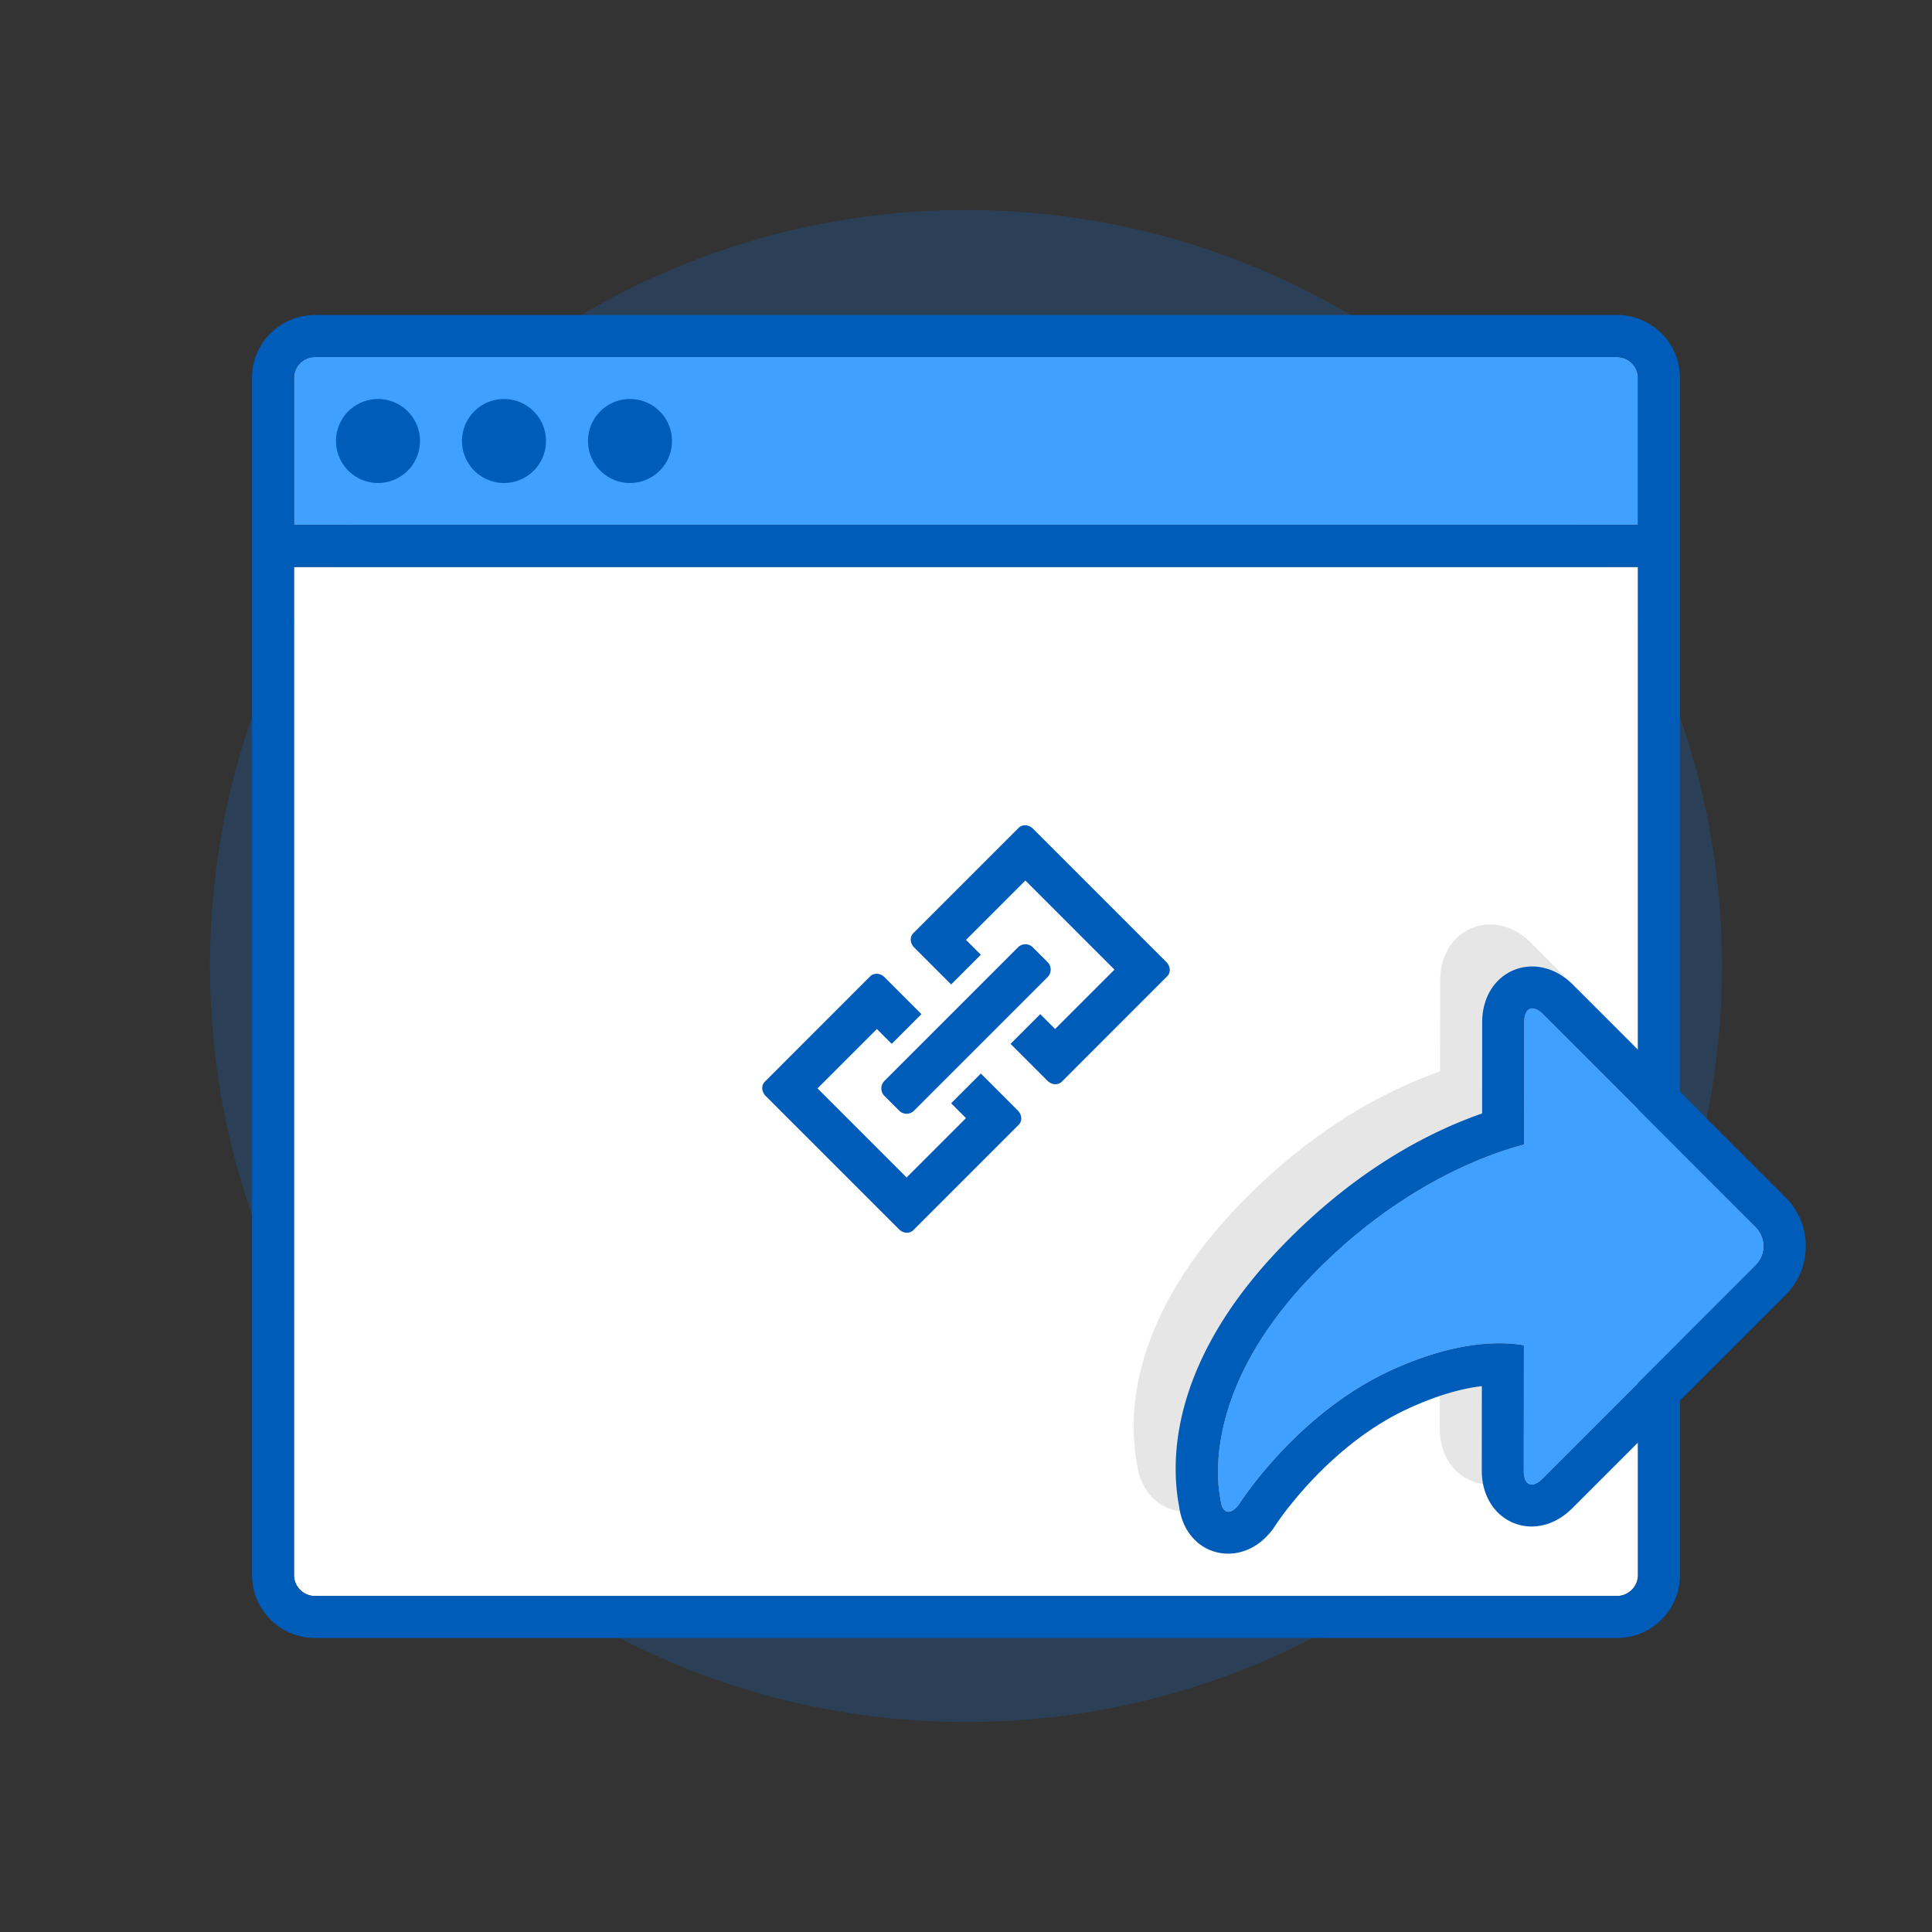
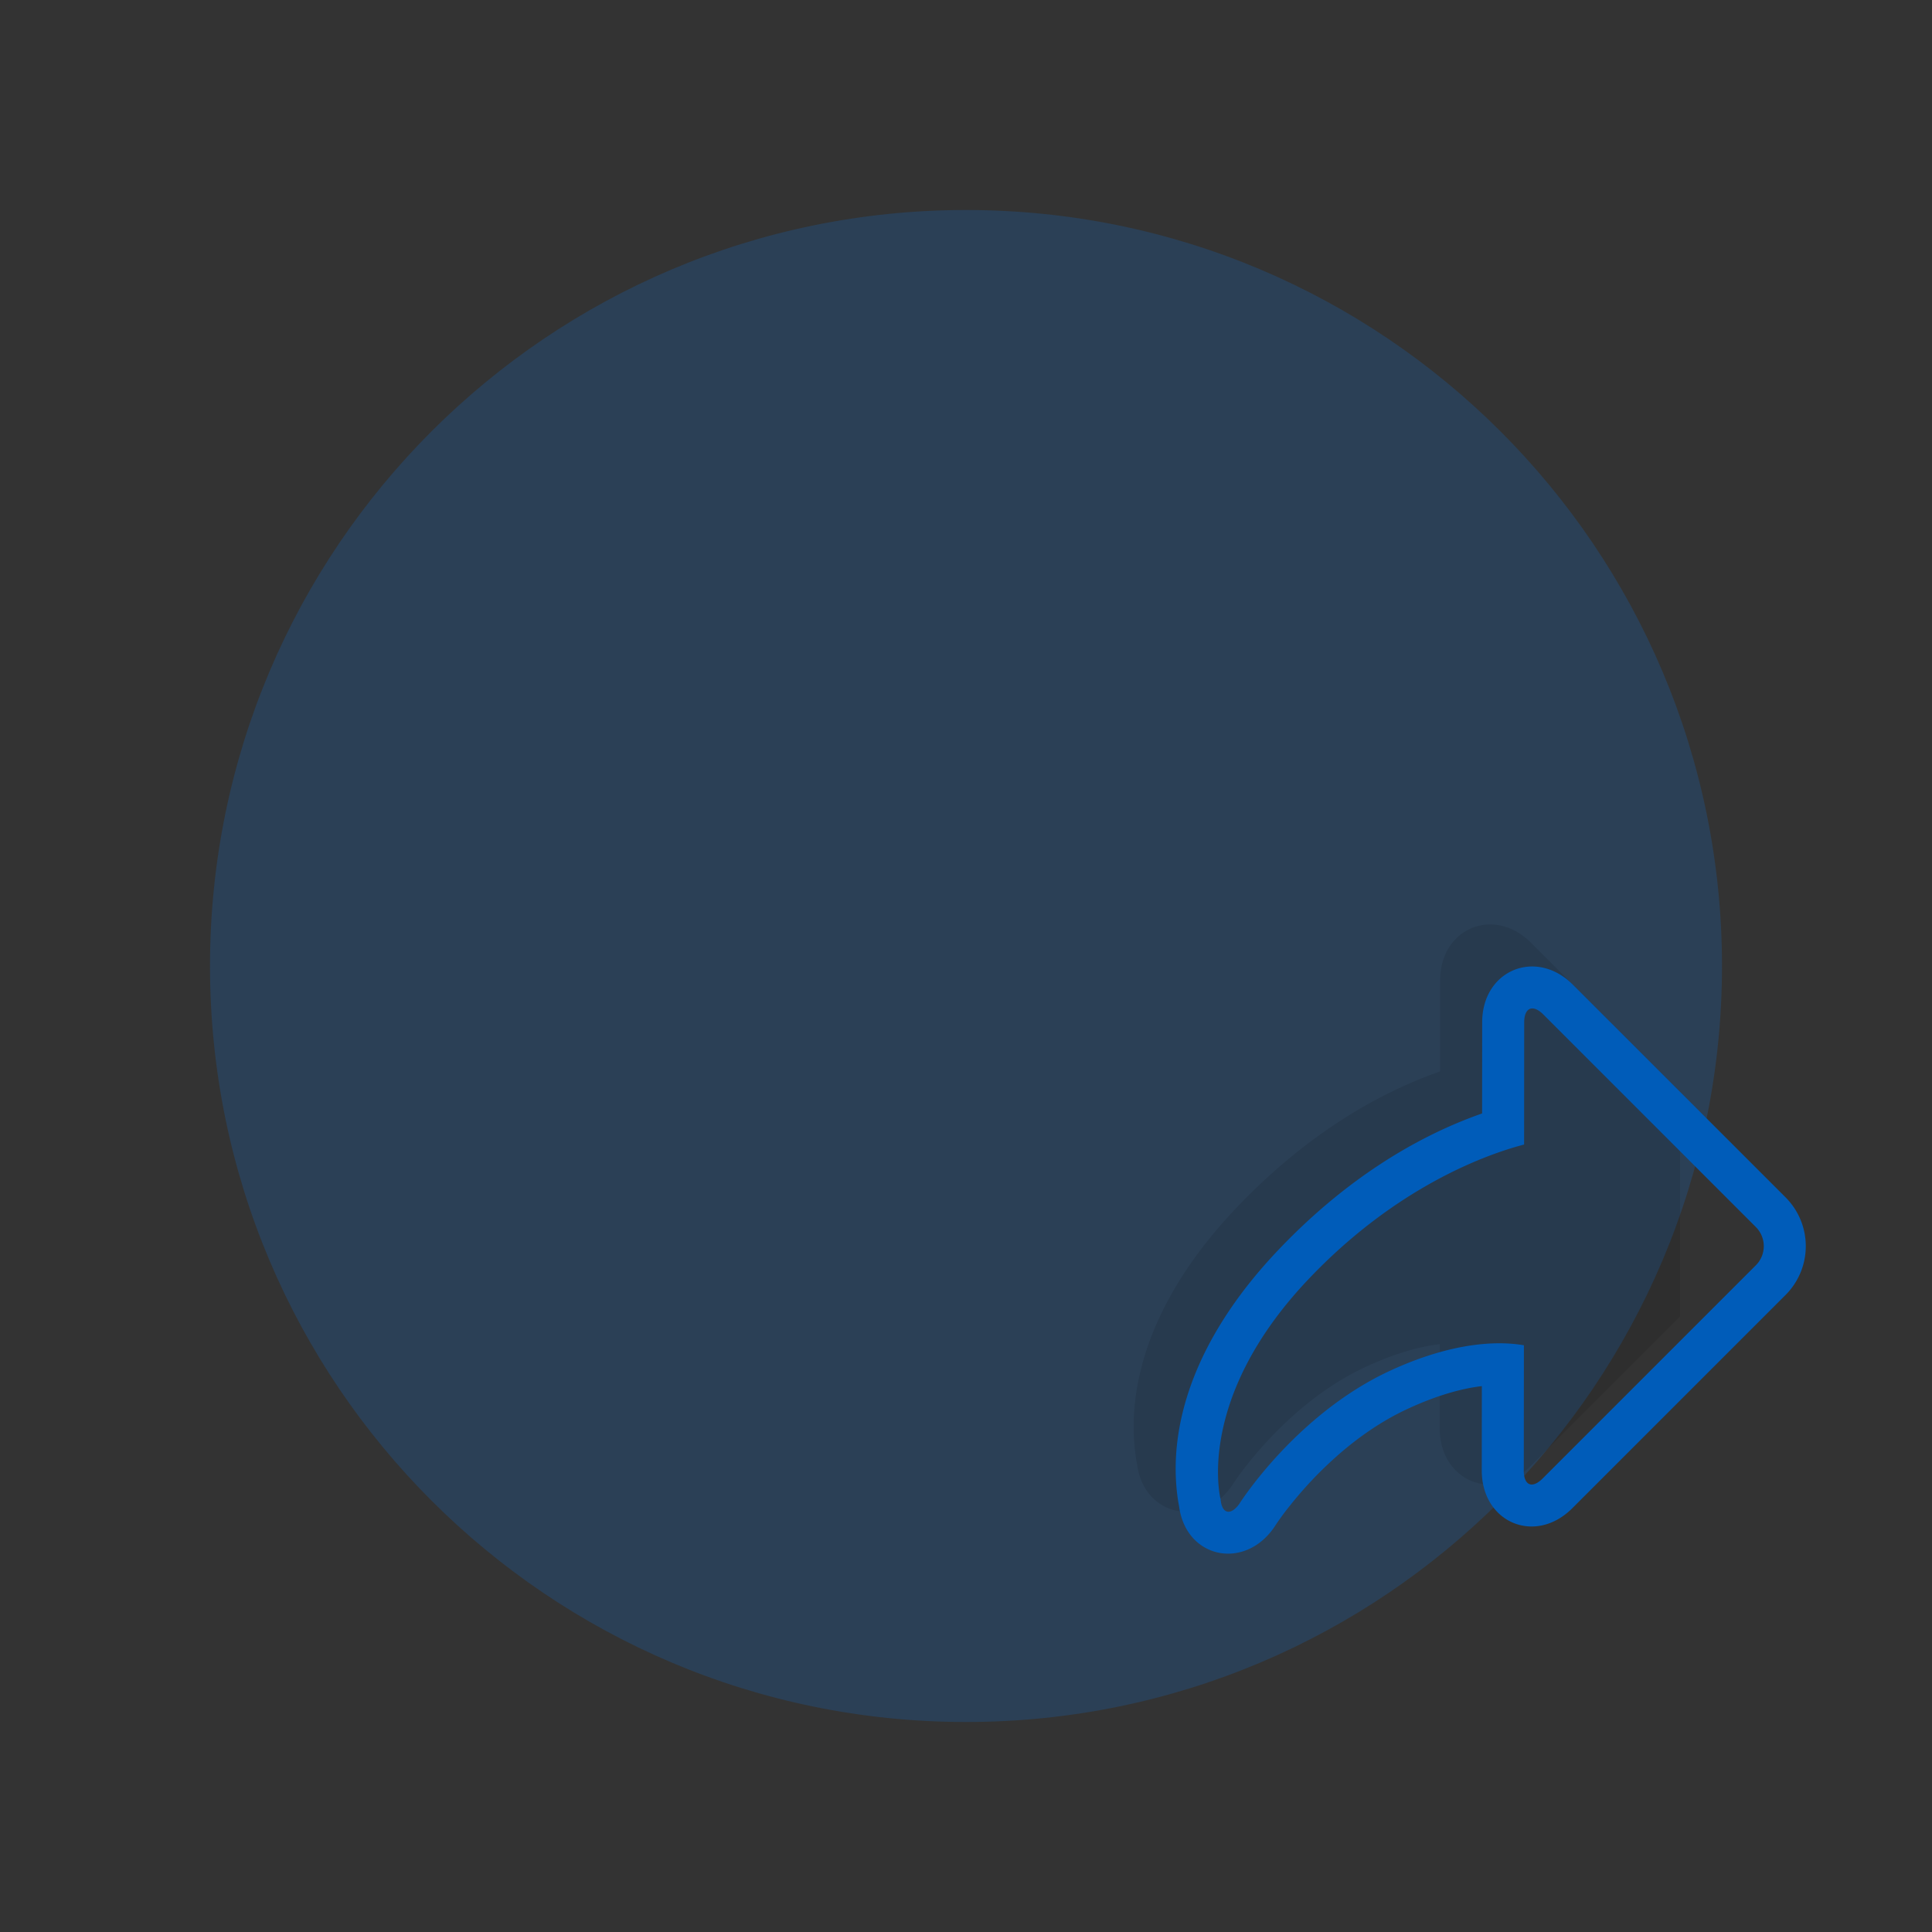
<svg xmlns="http://www.w3.org/2000/svg" width="92" height="92" class="wd-applet wd-applet-external-application" focusable="false" role="presentation" viewBox="0 0 92 92">
  <rect x="0" y="0" width="92" height="92" fill="#333333" stroke="none" />
  <g fill="none" fill-rule="evenodd" class="wd-icon-container">
    <g fill="#0B77E3" fill-opacity=".2" class="animate-flood">
      <path d="M46 82c19.882 0 36-16.118 36-36S65.882 10 46 10 10 26.118 10 46s16.118 36 36 36z" class="color-400-alpha-20" />
    </g>
    <g class="animate-shrink">
-       <path fill="#FFF" d="M14 27v47.999A1 1 0 0 0 14.993 76h62.005C77.55 76 78 75.546 78 74.999V27H14z" class="color-100" />
-       <path fill="#40A0FF" d="M14 17.997c0-.55.443-.997 1.005-.997h61.99c.555 0 1.005.453 1.005.997V25H14v-7.003z" class="color-300" />
-       <path fill="#005CB9" fill-rule="nonzero" d="M76.995 15A2.998 2.998 0 0 1 80 18v57c0 1.66-1.341 3-3.005 3h-61.99A2.998 2.998 0 0 1 12 75V18c0-1.66 1.341-3 3.005-3h61.99zM78 27H14v47.999A1 1 0 0 0 14.993 76h62.005C77.55 76 78 75.546 78 74.999V27zM42.118 46.532l1.76 1.76-1.414 1.415-.707-.707-2.828 2.828 4.243 4.243L46 53.243l-.707-.707 1.414-1.415 1.761 1.761c.2.2.22.5.04.681l-5.016 5.016c-.177.177-.481.16-.68-.04l-6.351-6.35c-.2-.2-.22-.5-.04-.68l5.016-5.017c.177-.177.481-.16.68.04zm7.067-1.418l.7.7a.507.507 0 0 1-.003.718l-6.35 6.35a.5.5 0 0 1-.717.004l-.7-.7a.507.507 0 0 1 .003-.718l6.35-6.35a.5.5 0 0 1 .717-.004zm.004-5.653l6.35 6.35c.2.2.22.5.04.68l-5.016 5.017c-.177.177-.481.16-.68-.04l-1.762-1.76 1.415-1.415.707.707 2.828-2.828-4.243-4.243L46 44.757l.707.707-1.414 1.415-1.761-1.761c-.2-.2-.22-.5-.04-.681l5.016-5.016c.177-.177.481-.16.68.04zM76.995 17h-61.99a.997.997 0 0 0-1.005.997V25h64v-7.003c0-.544-.45-.997-1.005-.997zM18 19a2 2 0 1 1 0 4 2 2 0 0 1 0-4zm6 0a2 2 0 1 1 0 4 2 2 0 0 1 0-4zm6 0a2 2 0 1 1 0 4 2 2 0 0 1 0-4z" class="color-500" />
-     </g>
+       </g>
    <g class="animate-grow">
      <path fill="#000" d="M72.903 44.893L80 51.99v10.7l-7.128 7.13c-1.765 1.765-4.314.686-4.312-1.803l.004-4.011c-.971.114-2.132.44-3.487 1.061-1.217.557-2.377 1.346-3.461 2.31a18.61 18.61 0 0 0-2.186 2.314 12.5 12.5 0 0 0-.723.987l-.062.092c-1.44 2.024-4.182 1.41-4.499-1.051a6.12 6.12 0 0 1-.066-.39c-.466-3.337.723-7.507 4.753-11.765 3.192-3.373 6.599-5.444 9.743-6.542l.004-4.339c.002-2.491 2.568-3.545 4.323-1.79z" class="color-shadow" opacity=".1" />
-       <path fill="#40A0FF" d="M72.566 64.061l-.006 5.958c0 .718.402.883.898.386L83.623 60.24a1.286 1.286 0 0 0-.008-1.806L73.49 48.307c-.497-.496-.908-.332-.909.378l-.005 5.817c-1.645.428-6.018 1.922-10.29 6.436-5.404 5.712-4.163 10.452-4.163 10.452.057.7.481.8.893.22 0 0 2.706-4.29 7.229-6.361 3.151-1.444 5.305-1.367 6.322-1.188z" class="color-300" />
      <path fill="#005CB9" fill-rule="nonzero" d="M72.56 70.02c0 .717.402.882.898.385L83.623 60.24a1.286 1.286 0 0 0-.008-1.806L73.49 48.307c-.497-.496-.908-.332-.909.378l-.005 5.817c-1.645.428-6.018 1.922-10.29 6.436-5.404 5.712-4.163 10.452-4.163 10.452.057.7.481.8.893.22 0 0 2.706-4.29 7.229-6.361 3.151-1.444 5.305-1.367 6.322-1.188l-.006 5.958zm-5.483-2.953c-1.217.557-2.377 1.346-3.461 2.31a18.61 18.61 0 0 0-2.186 2.314 12.5 12.5 0 0 0-.723.987l-.062.092c-1.44 2.024-4.182 1.41-4.499-1.051a6.12 6.12 0 0 1-.066-.39c-.466-3.337.723-7.507 4.753-11.765 3.192-3.373 6.599-5.444 9.743-6.542l.004-4.339c.002-2.491 2.568-3.545 4.323-1.79l10.126 10.126a3.286 3.286 0 0 1 .009 4.635L74.872 71.82c-1.765 1.765-4.314.686-4.312-1.803l.004-4.011c-.971.114-2.132.44-3.487 1.061z" class="color-500" />
    </g>
  </g>
</svg>